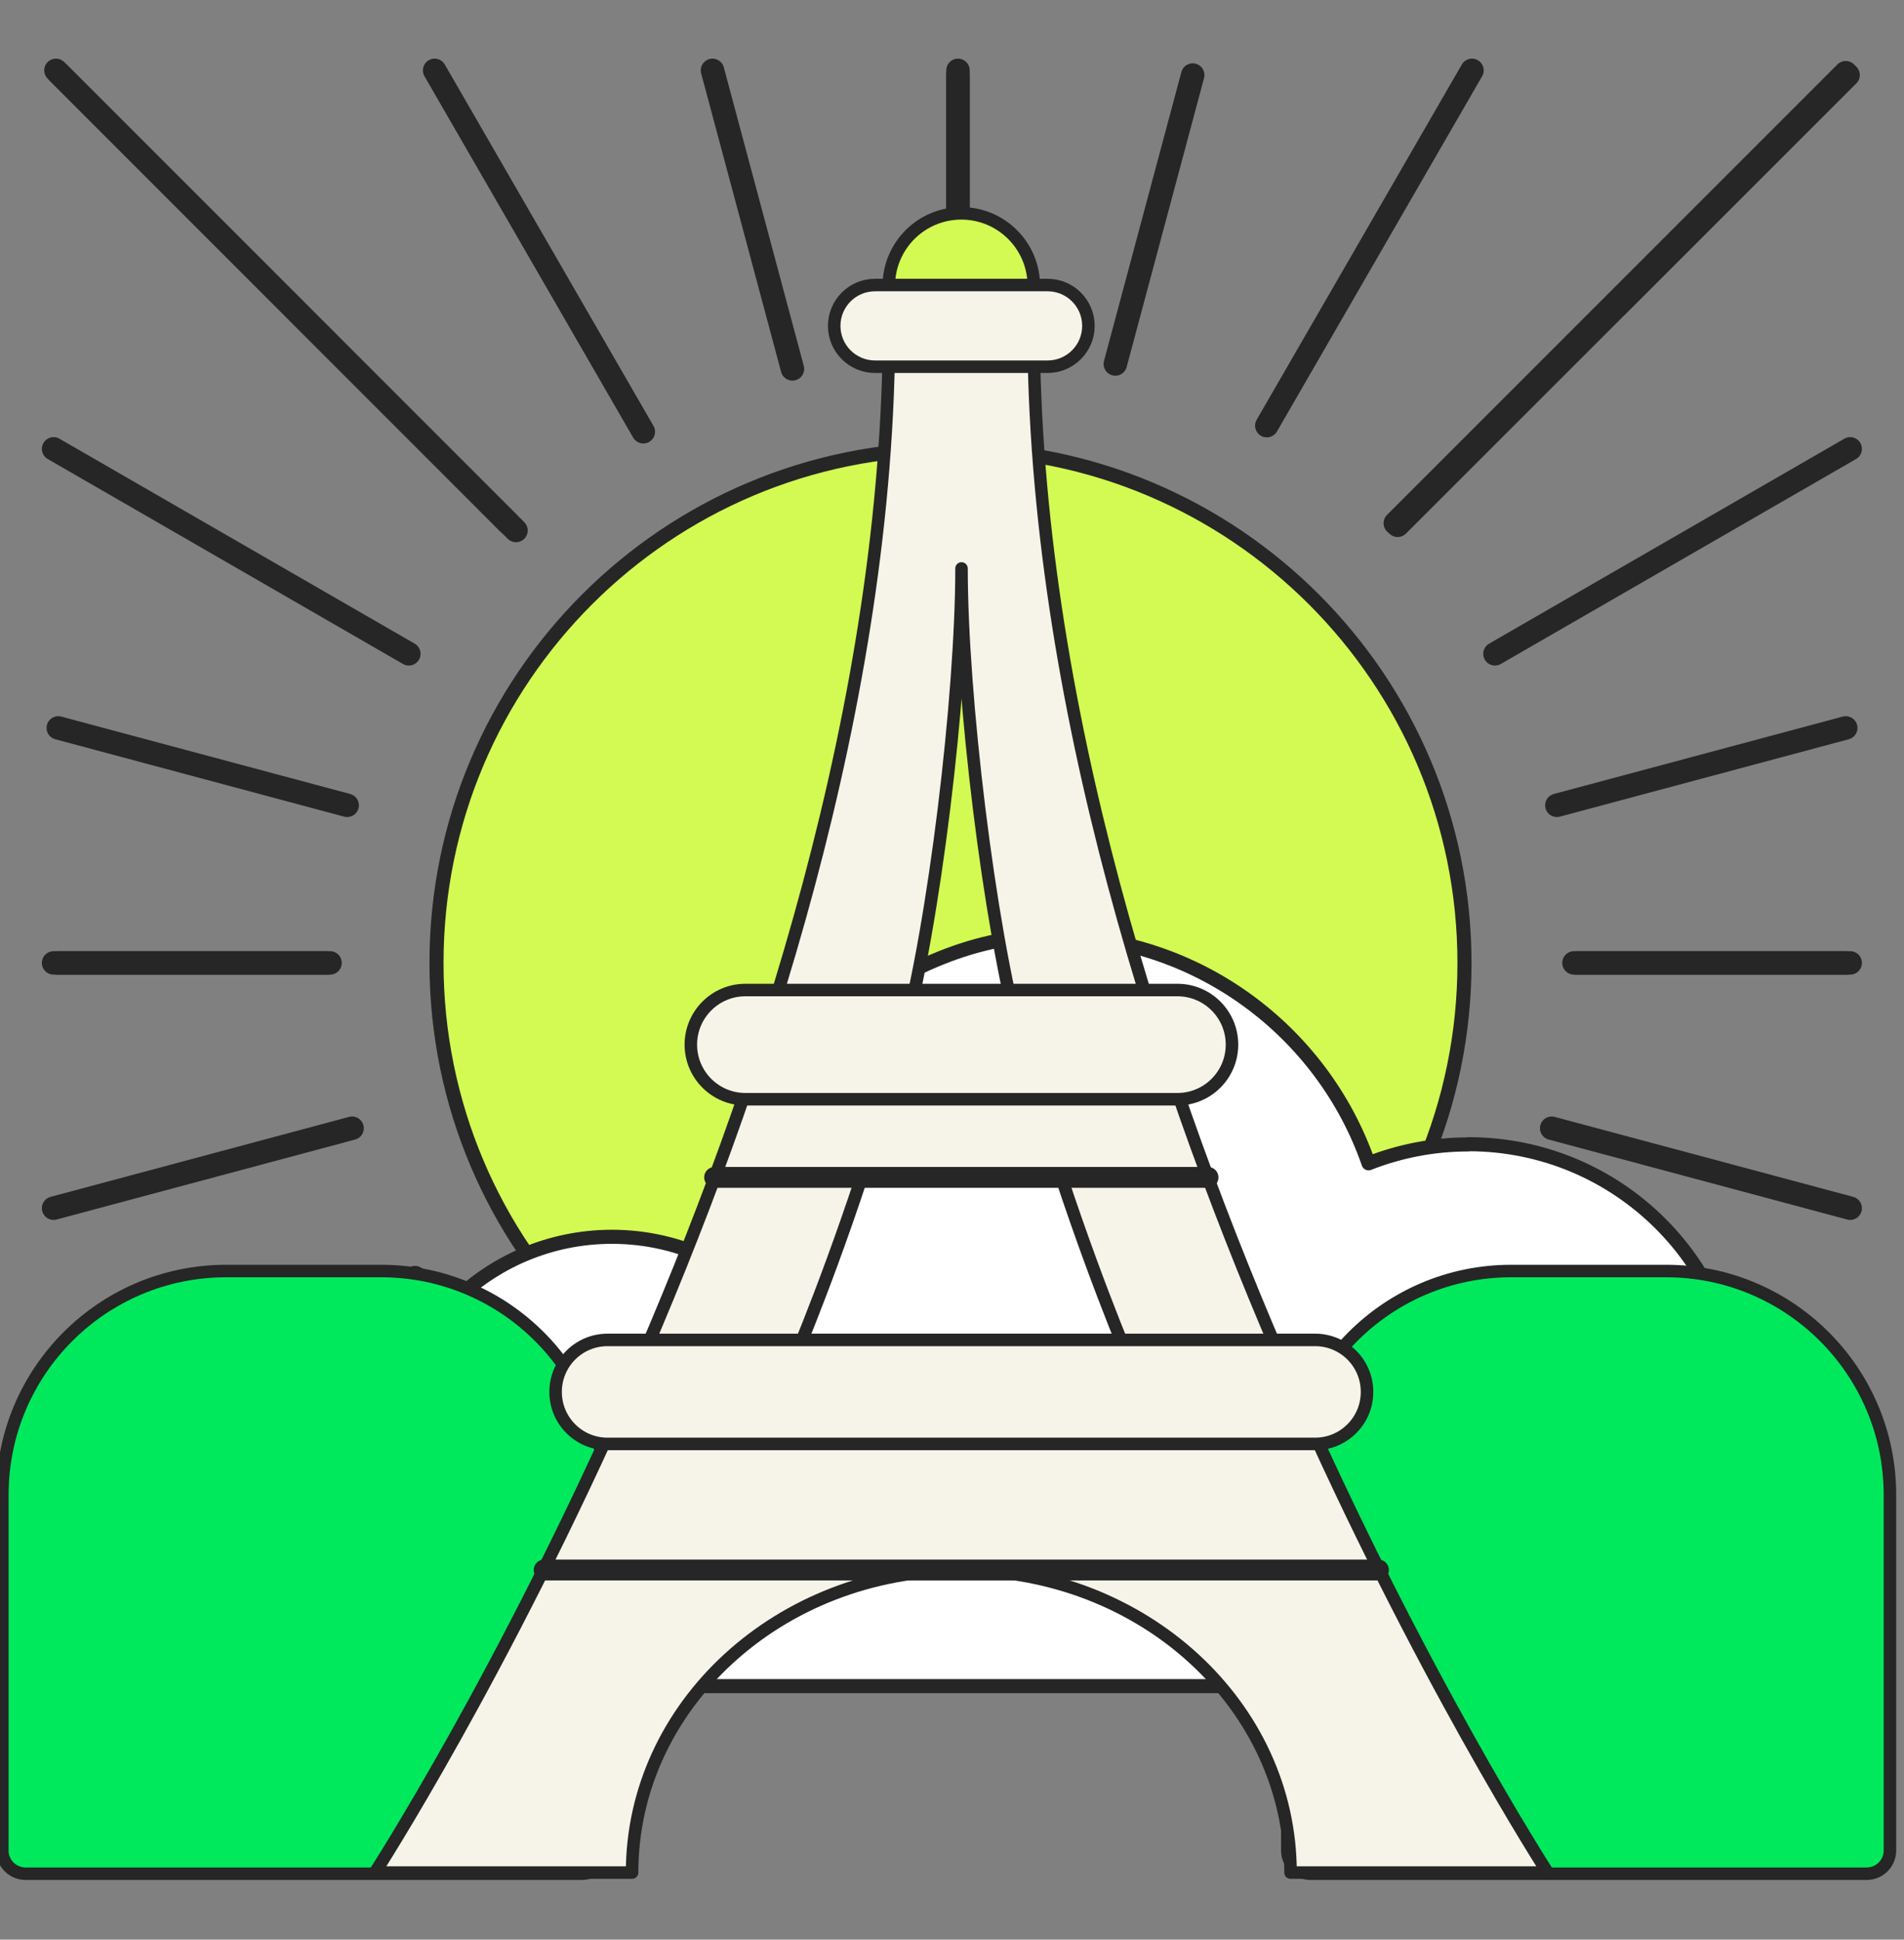
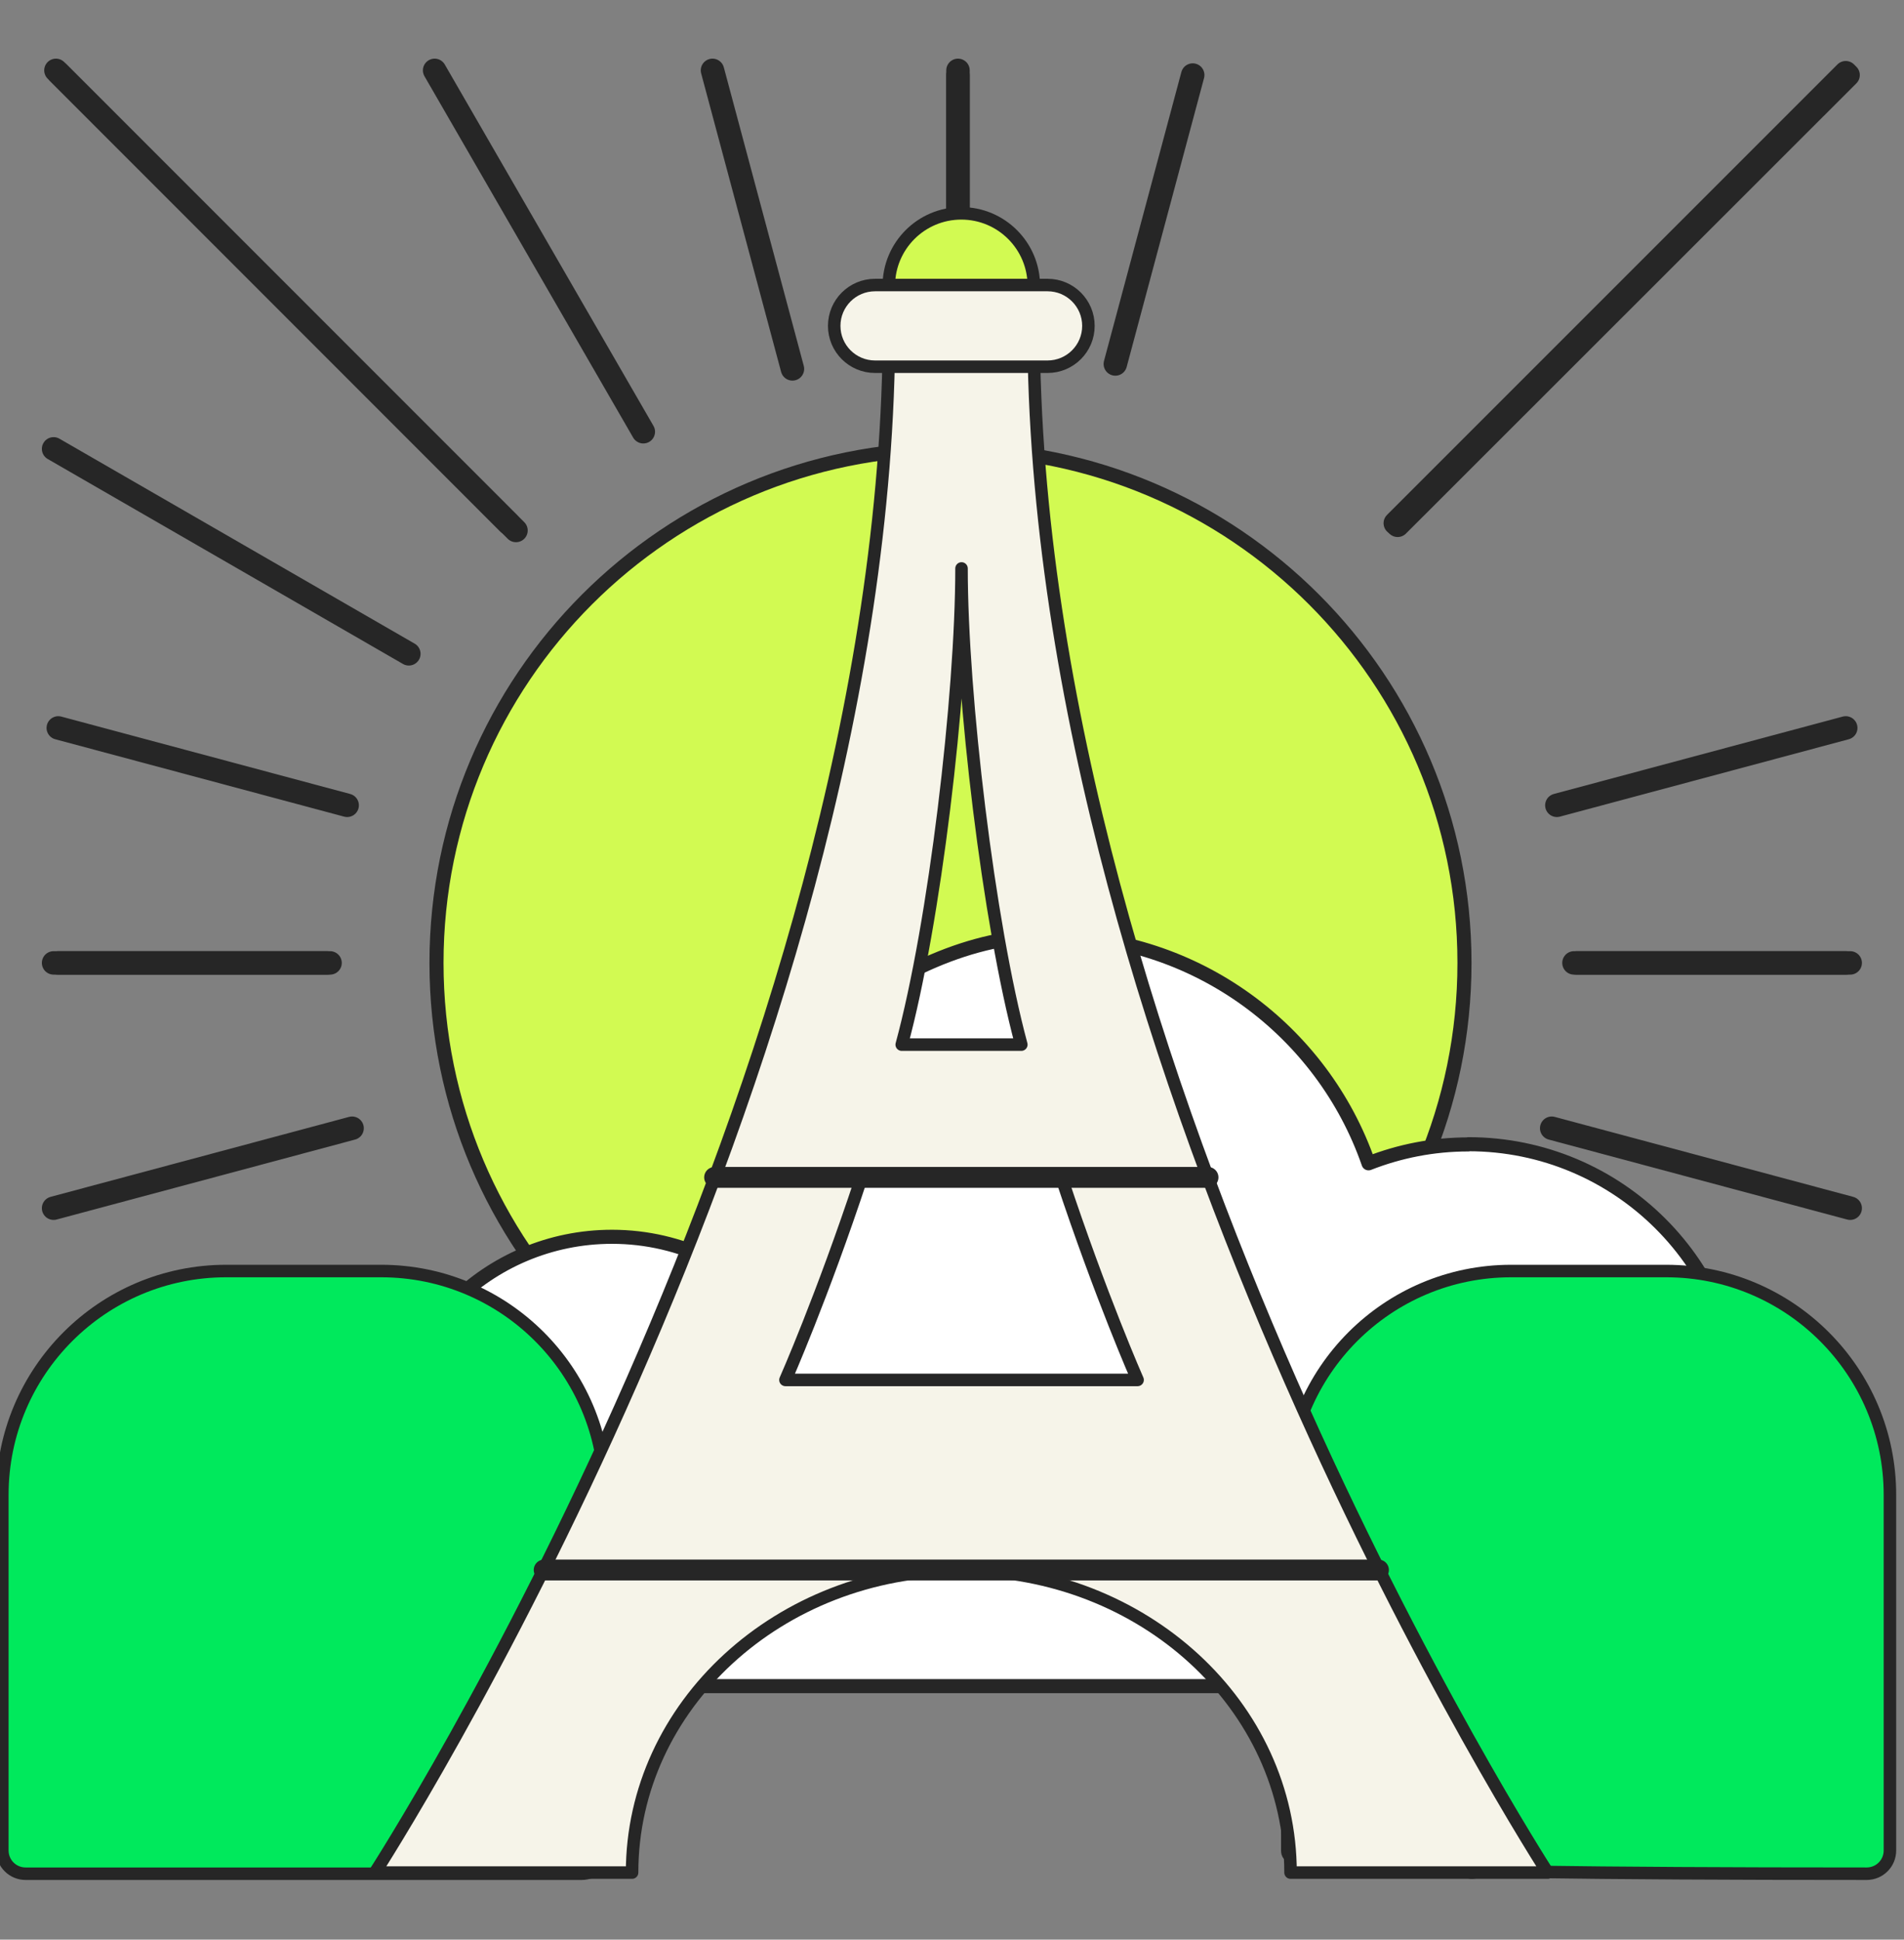
<svg xmlns="http://www.w3.org/2000/svg" width="591" height="602" viewBox="0 0 591 602" fill="none">
  <rect x="0" y="0" width="591" height="602" fill="#808080" stroke="none" />
  <g clip-path="url(#clip0_10136_5698)">
    <path d="M295.03 458.393C383.142 458.393 454.571 386.964 454.571 298.852C454.571 210.74 383.142 139.311 295.03 139.311C206.918 139.311 135.489 210.74 135.489 298.852C135.489 386.964 206.918 458.393 295.03 458.393Z" fill="#D2FA52" stroke="#262626" stroke-width="4.367" stroke-linecap="round" stroke-linejoin="round" />
    <path d="M18.09 22.567L157.834 162.384" stroke="#262626" stroke-width="7.278" stroke-linecap="round" stroke-linejoin="round" />
    <path d="M16.634 139.311L126.901 202.924" stroke="#262626" stroke-width="7.278" stroke-linecap="round" stroke-linejoin="round" />
    <path d="M481.646 350.164L574.3 374.983" stroke="#262626" stroke-width="7.278" stroke-linecap="round" stroke-linejoin="round" />
    <path d="M18.09 225.923L107.759 249.942" stroke="#262626" stroke-width="7.278" stroke-linecap="round" stroke-linejoin="round" />
    <path d="M488.561 298.852H574.3" stroke="#262626" stroke-width="7.278" stroke-linecap="round" stroke-linejoin="round" />
    <path d="M18.09 298.852H101.5" stroke="#262626" stroke-width="7.278" stroke-linecap="round" stroke-linejoin="round" />
    <path d="M159.435 436.048L16.634 578.849" stroke="#262626" stroke-width="7.278" stroke-linecap="round" stroke-linejoin="round" />
    <path d="M572.917 22.567L433.1 162.384" stroke="#262626" stroke-width="7.278" stroke-linecap="round" stroke-linejoin="round" />
-     <path d="M128.793 396.527L16.634 461.232" stroke="#262626" stroke-width="7.278" stroke-linecap="round" stroke-linejoin="round" />
-     <path d="M574.3 139.311L464.033 202.924" stroke="#262626" stroke-width="7.278" stroke-linecap="round" stroke-linejoin="round" />
    <path d="M109.287 350.164L16.634 374.983" stroke="#262626" stroke-width="7.278" stroke-linecap="round" stroke-linejoin="round" />
    <path d="M572.916 225.923L483.248 249.942" stroke="#262626" stroke-width="7.278" stroke-linecap="round" stroke-linejoin="round" />
    <path d="M102.446 298.852H16.634" stroke="#262626" stroke-width="7.278" stroke-linecap="round" stroke-linejoin="round" />
    <path d="M572.917 298.852H489.434" stroke="#262626" stroke-width="7.278" stroke-linecap="round" stroke-linejoin="round" />
    <path d="M160.163 436.704L17.362 579.504" stroke="#262626" stroke-width="7.278" stroke-linecap="round" stroke-linejoin="round" />
    <path d="M573.644 23.295L433.828 163.039" stroke="#262626" stroke-width="7.278" stroke-linecap="round" stroke-linejoin="round" />
-     <path d="M456.9 21.839L393.215 132.106" stroke="#262626" stroke-width="7.278" stroke-linecap="round" stroke-linejoin="round" />
    <path d="M370.215 23.295L346.197 112.964" stroke="#262626" stroke-width="7.278" stroke-linecap="round" stroke-linejoin="round" />
    <path d="M297.359 23.295V106.704" stroke="#262626" stroke-width="7.278" stroke-linecap="round" stroke-linejoin="round" />
    <path d="M160.163 164.64L17.362 21.839" stroke="#262626" stroke-width="7.278" stroke-linecap="round" stroke-linejoin="round" />
    <path d="M199.684 133.998L134.907 21.839" stroke="#262626" stroke-width="7.278" stroke-linecap="round" stroke-linejoin="round" />
    <path d="M456.9 579.504L393.215 469.238" stroke="#262626" stroke-width="7.278" stroke-linecap="round" stroke-linejoin="round" />
    <path d="M245.974 114.492L221.155 21.839" stroke="#262626" stroke-width="7.278" stroke-linecap="round" stroke-linejoin="round" />
    <path d="M297.359 107.651V21.839" stroke="#262626" stroke-width="7.278" stroke-linecap="round" stroke-linejoin="round" />
    <path d="M455.769 355.189C444.805 355.189 434.368 357.298 424.791 361.055C410.523 319.93 371.355 290.405 325.316 290.405C279.278 290.405 222.671 334.891 220.161 390.712C211.046 386.362 200.808 383.858 189.975 383.858C151.401 383.858 120.092 415.097 120.092 453.585C120.092 492.073 151.401 523.312 189.975 523.312H455.769C502.27 523.312 540.052 485.68 540.052 439.218C540.052 392.755 502.336 355.123 455.769 355.123V355.189Z" fill="white" stroke="#262626" stroke-width="4.367" stroke-linecap="round" stroke-linejoin="round" />
    <path d="M70.191 394.485H118.317C156.66 394.485 187.781 425.606 187.781 463.949V574.316C187.781 578.321 184.564 581.538 180.559 581.538H7.95C3.945 581.538 0.728 578.321 0.728 574.316V463.949C0.728 425.606 31.848 394.485 70.191 394.485Z" fill="#00E95C" stroke="#262626" stroke-width="3.881" stroke-linecap="round" stroke-linejoin="round" />
-     <path d="M469.044 394.485H517.169C555.512 394.485 586.633 425.606 586.633 463.949V574.316C586.633 578.321 583.416 581.538 579.411 581.538H406.802C402.797 581.538 399.58 578.321 399.58 574.316V463.949C399.58 425.606 430.701 394.485 469.044 394.485Z" fill="#00E95C" stroke="#262626" stroke-width="3.881" stroke-linecap="round" stroke-linejoin="round" />
+     <path d="M469.044 394.485H517.169C555.512 394.485 586.633 425.606 586.633 463.949V574.316C586.633 578.321 583.416 581.538 579.411 581.538C402.797 581.538 399.58 578.321 399.58 574.316V463.949C399.58 425.606 430.701 394.485 469.044 394.485Z" fill="#00E95C" stroke="#262626" stroke-width="3.881" stroke-linecap="round" stroke-linejoin="round" />
    <path d="M320.899 101.206H275.948C275.948 334.502 116.385 581.186 116.385 581.186H196.199C196.199 529.378 241.926 487.337 298.391 487.337C354.855 487.337 400.583 529.378 400.583 581.186H480.396C480.396 581.186 320.834 334.502 320.834 101.206H320.899ZM317.018 324.218H279.893C290.112 286.64 298.456 215.816 298.456 176.427C298.456 215.816 306.864 286.575 317.018 324.218ZM298.456 428.286H243.802C243.802 428.286 255.121 402.737 267.475 365.353H329.437C341.79 402.673 353.109 428.286 353.109 428.286H298.456Z" fill="#F6F4E9" stroke="#262626" stroke-width="3.881" stroke-linecap="round" stroke-linejoin="round" />
    <path d="M298.391 111.232C310.821 111.232 320.899 101.154 320.899 88.724C320.899 76.293 310.821 66.215 298.391 66.215C285.96 66.215 275.883 76.293 275.883 88.724C275.883 101.154 285.96 111.232 298.391 111.232Z" fill="#D2FA52" stroke="#262626" stroke-width="3.881" stroke-linecap="round" stroke-linejoin="round" />
    <path d="M325.168 88.465H271.614C264.613 88.465 258.937 94.14 258.937 101.142C258.937 108.143 264.613 113.819 271.614 113.819H325.168C332.169 113.819 337.845 108.143 337.845 101.142C337.845 94.14 332.169 88.465 325.168 88.465Z" fill="#F6F4E9" stroke="#262626" stroke-width="3.881" stroke-linecap="round" stroke-linejoin="round" />
-     <path d="M365.463 307.272H231.384C222.025 307.272 214.438 314.859 214.438 324.217C214.438 333.576 222.025 341.163 231.384 341.163H365.463C374.822 341.163 382.408 333.576 382.408 324.217C382.408 314.859 374.822 307.272 365.463 307.272Z" fill="#F6F4E9" stroke="#262626" stroke-width="3.881" stroke-linecap="round" stroke-linejoin="round" />
-     <path d="M408.215 415.867H188.566C179.672 415.867 172.461 423.078 172.461 431.972V432.037C172.461 440.932 179.672 448.142 188.566 448.142H408.215C417.109 448.142 424.32 440.932 424.32 432.037V431.972C424.32 423.078 417.109 415.867 408.215 415.867Z" fill="#F6F4E9" stroke="#262626" stroke-width="3.881" stroke-linecap="round" stroke-linejoin="round" />
    <path d="M221.812 365.418H374.97" stroke="#262626" stroke-width="6.468" stroke-linecap="round" stroke-linejoin="round" />
    <path d="M168.904 487.273H427.877" stroke="#262626" stroke-width="6.468" stroke-linecap="round" stroke-linejoin="round" />
  </g>
  <defs>
    <clipPath id="clip0_10136_5698">
      <rect width="591" height="601.917" fill="white" />
    </clipPath>
  </defs>
</svg>